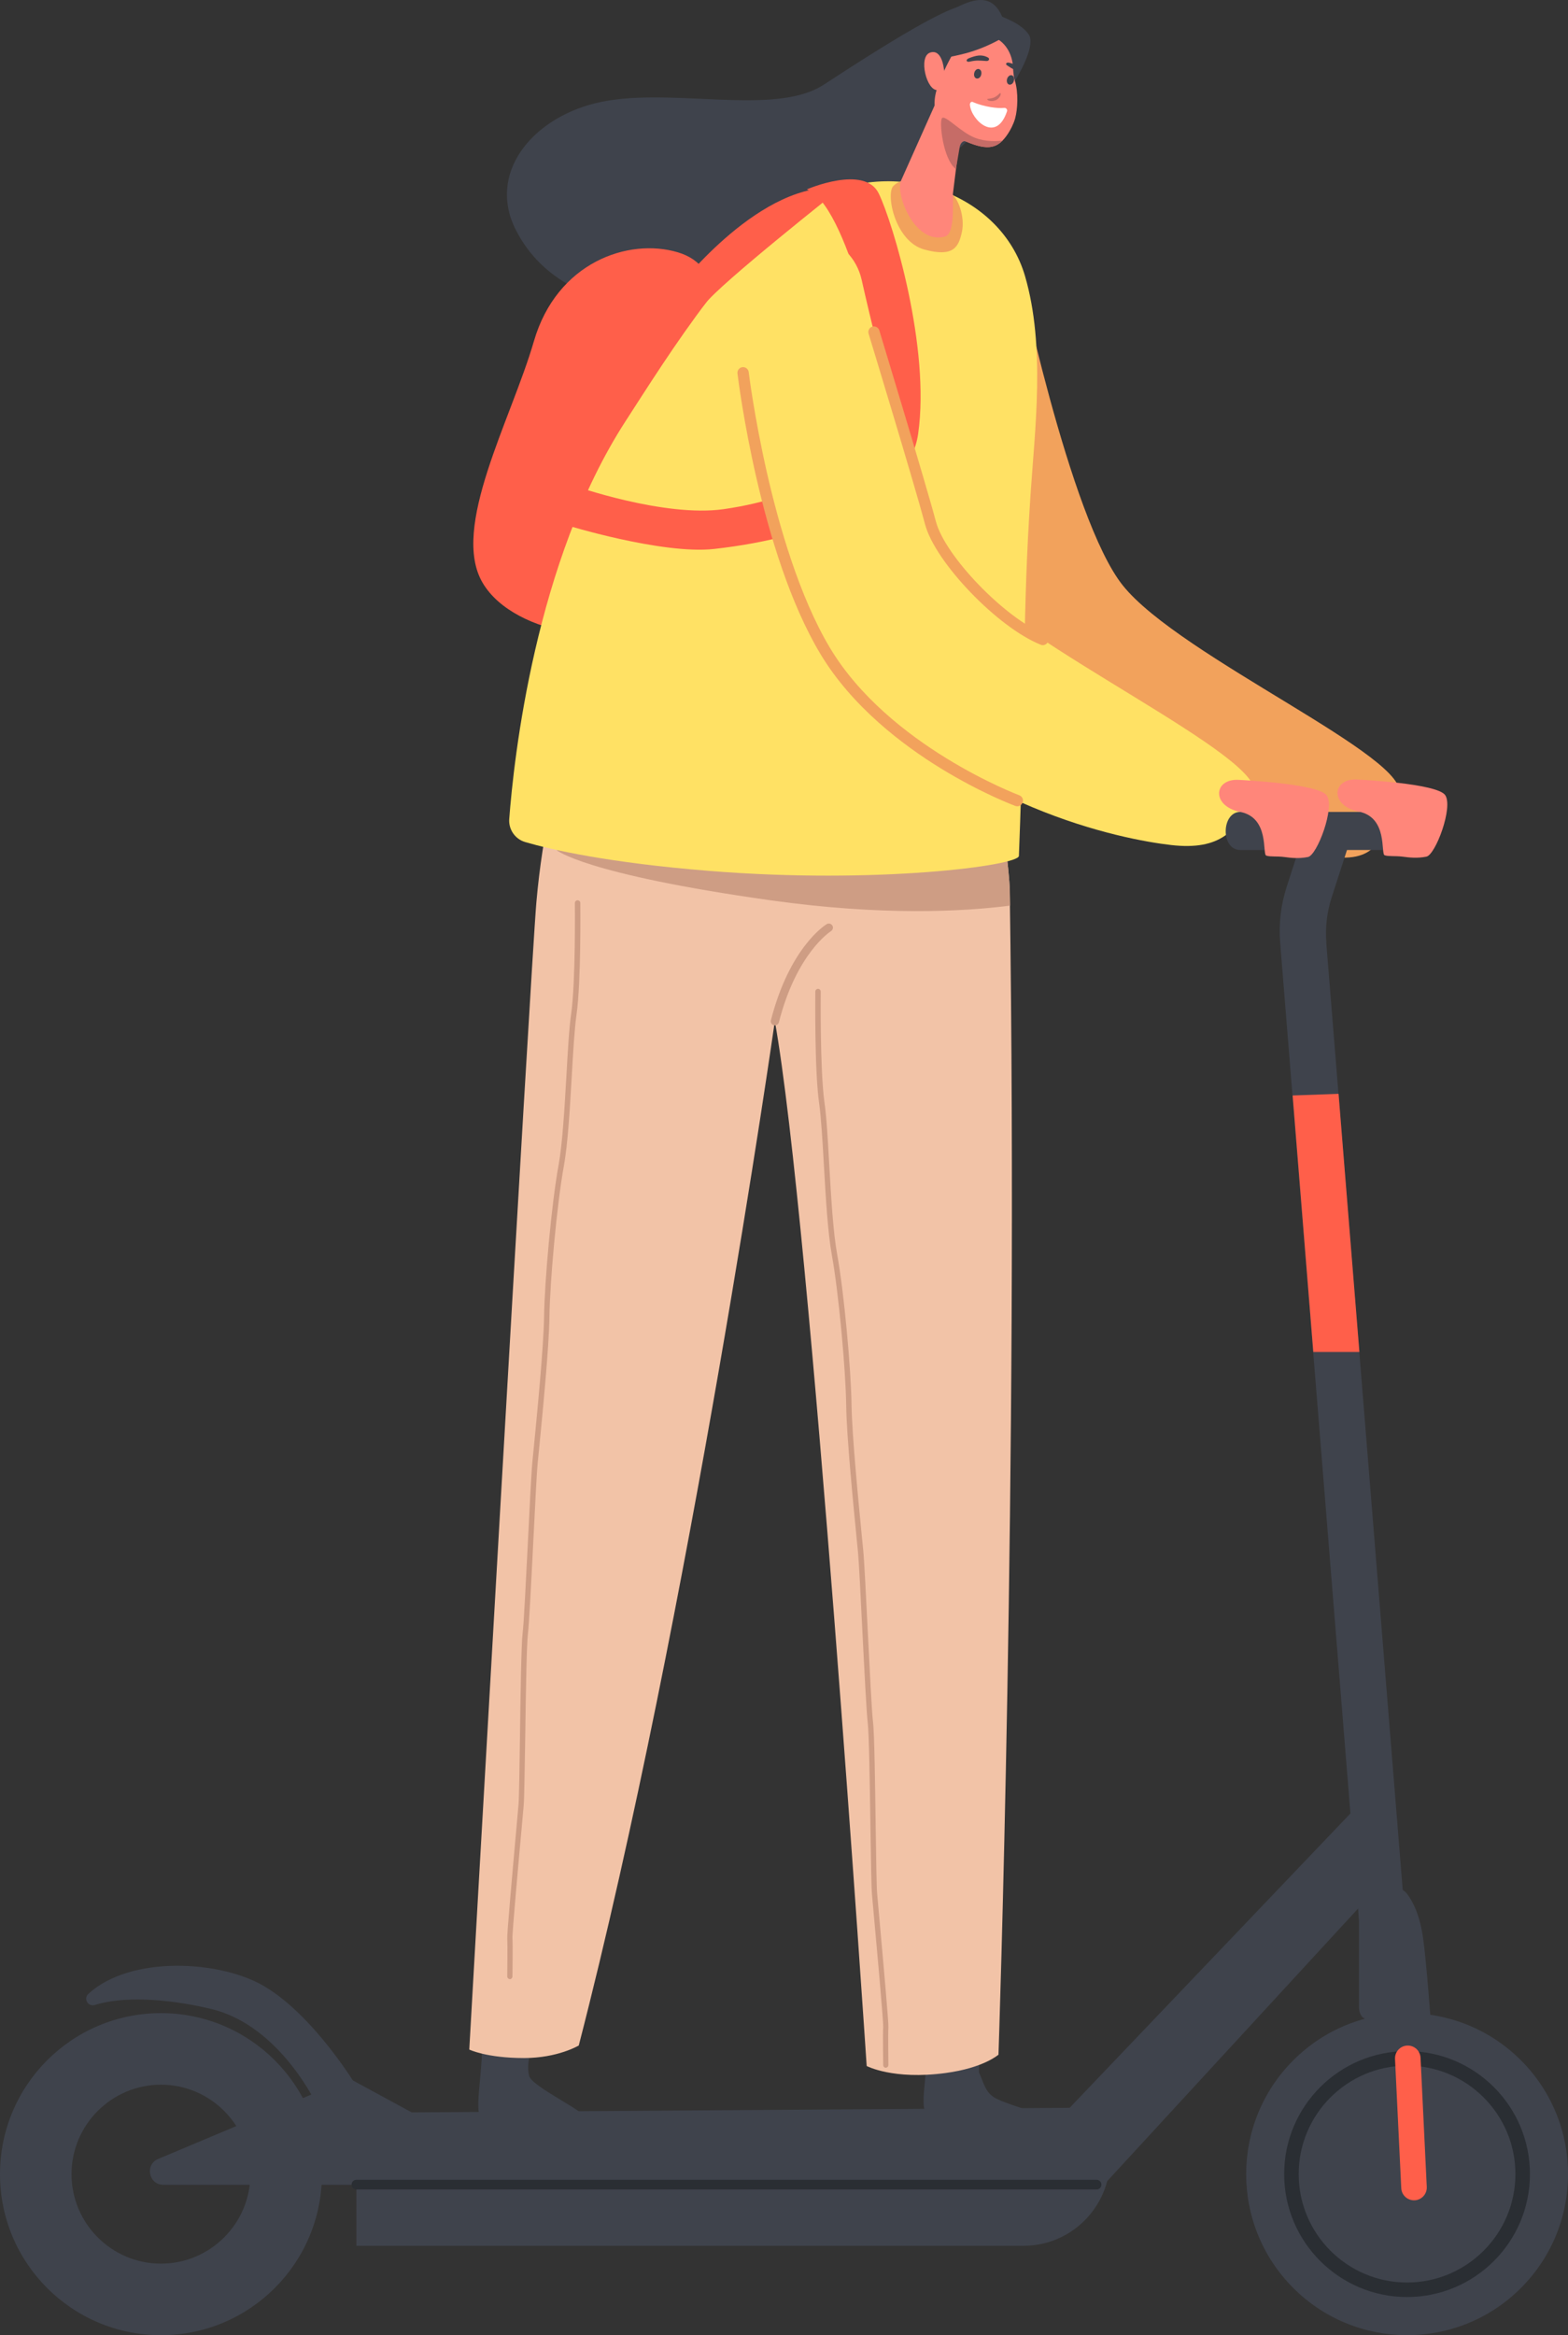
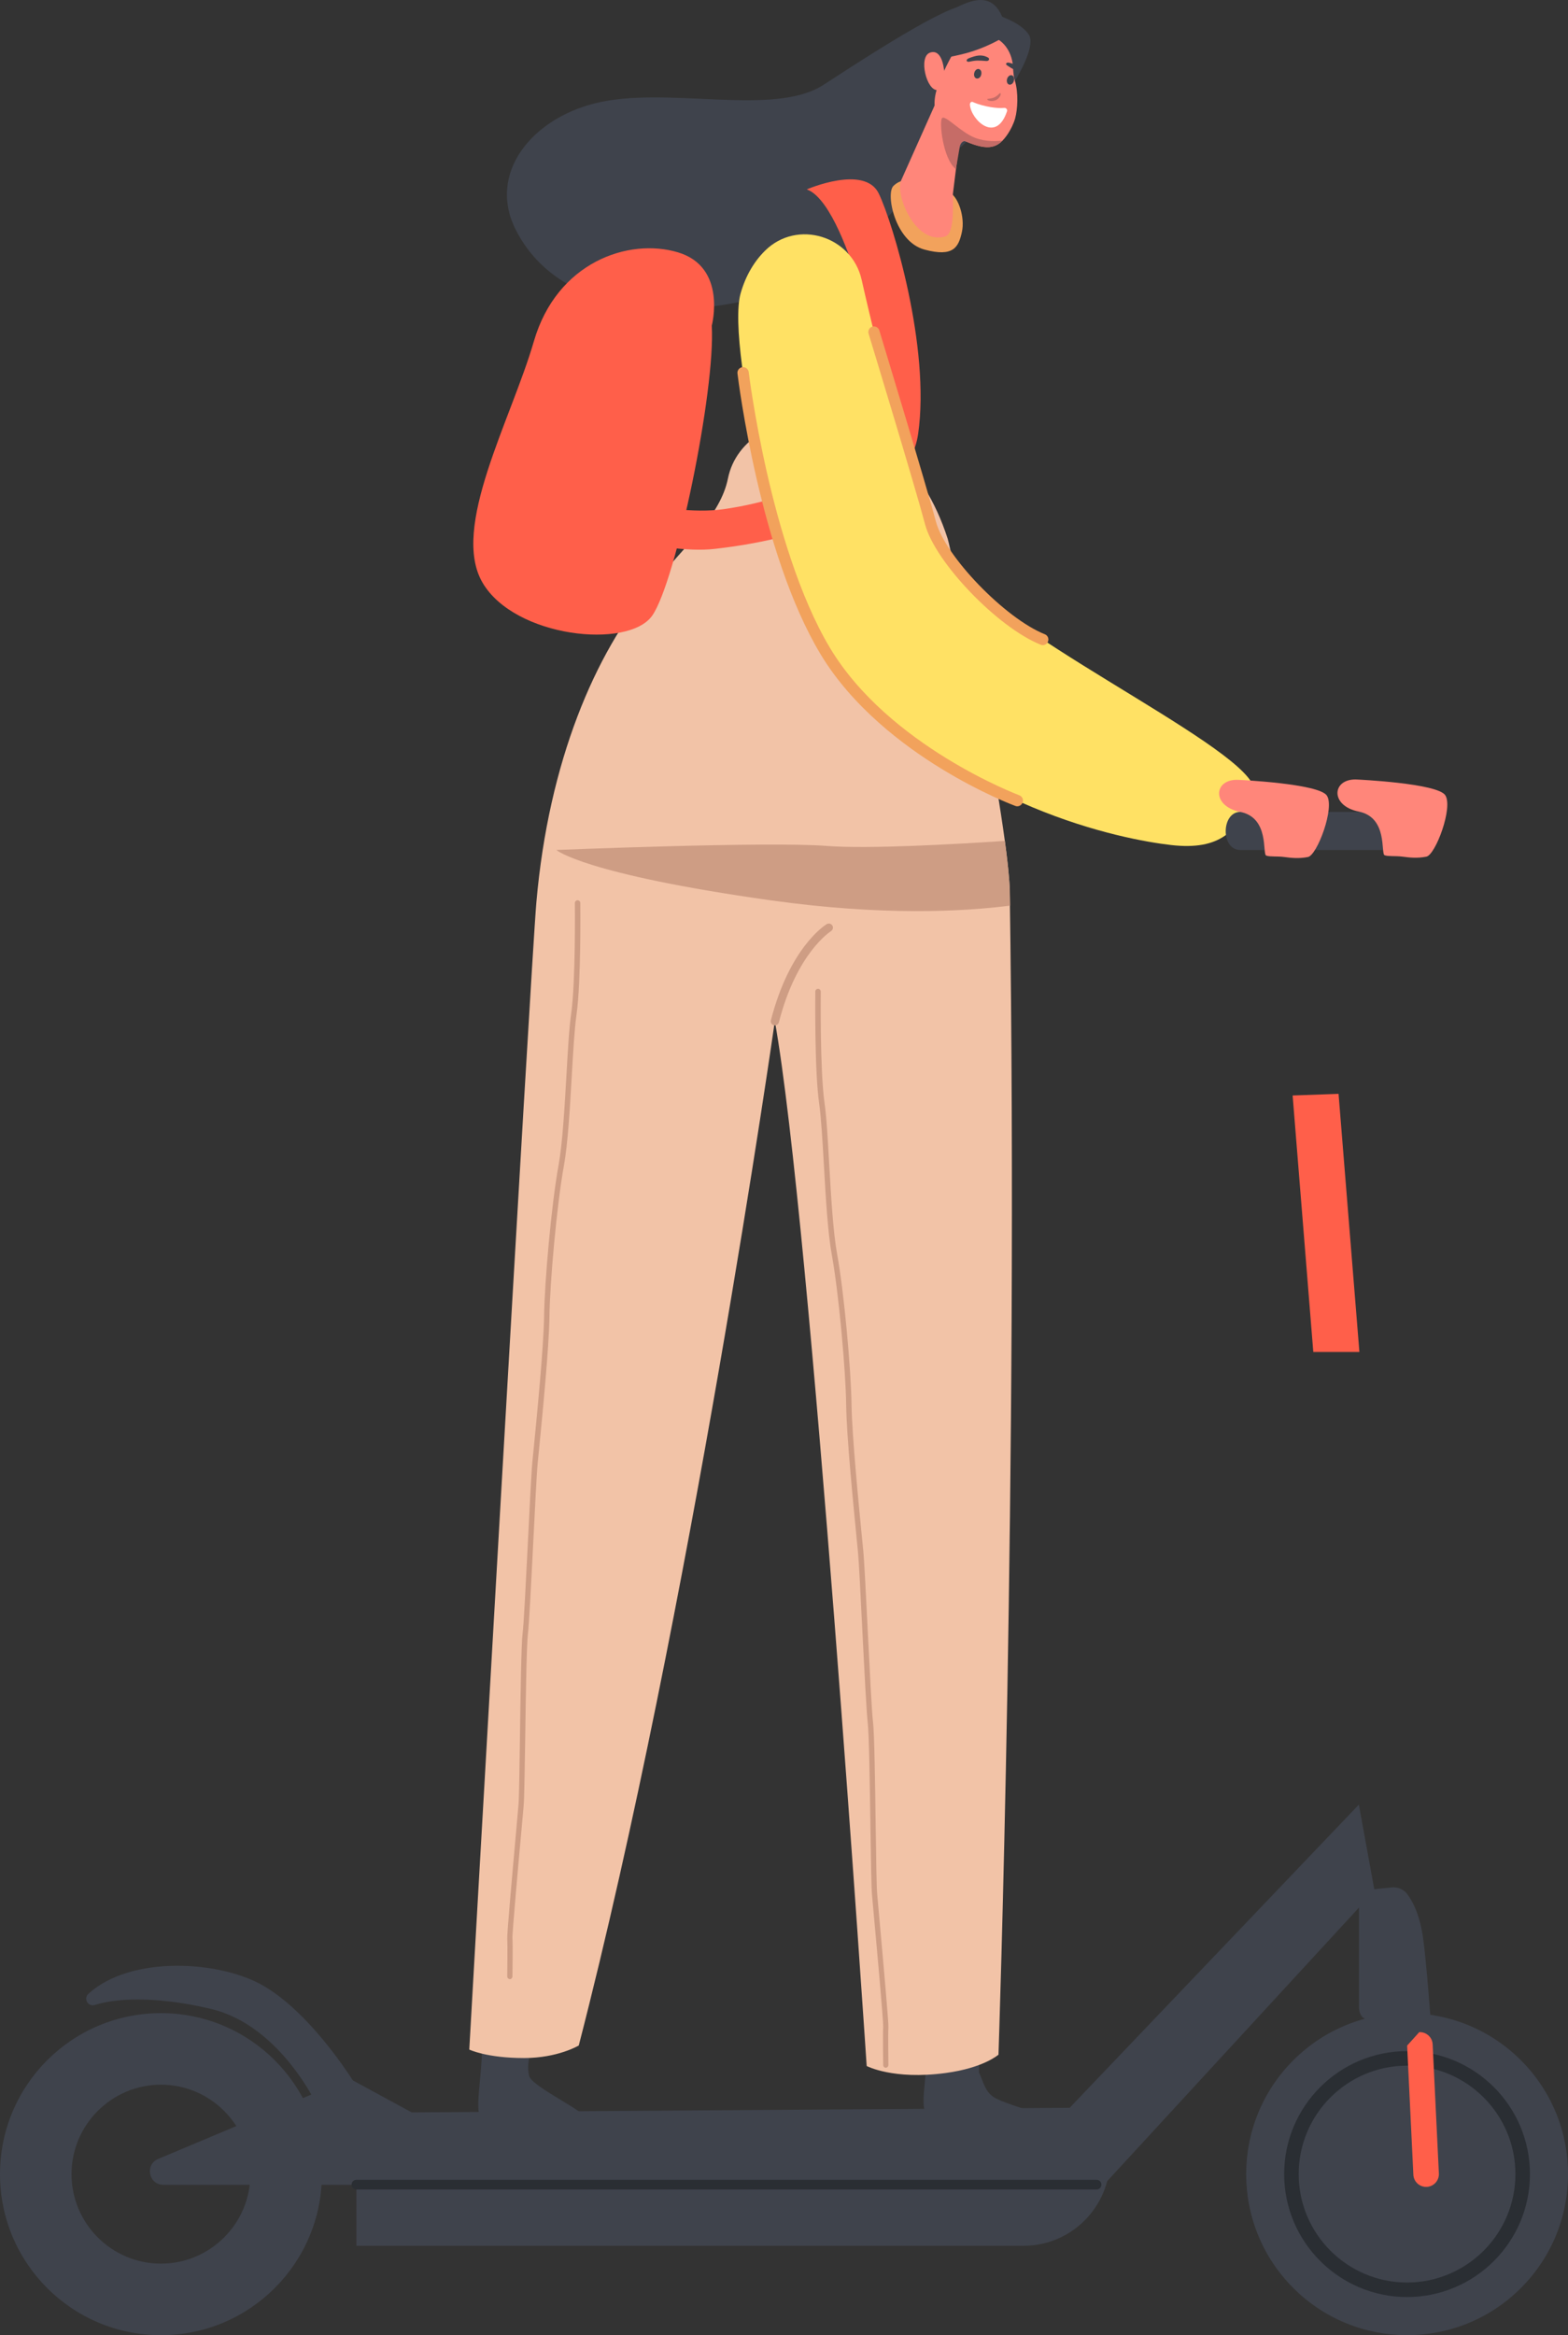
<svg xmlns="http://www.w3.org/2000/svg" id="Capa_2" viewBox="0 0 181.3 269.87">
  <rect x="0" y="0" width="181.3" height="269.87" fill="#333333" stroke="none" />
  <defs>
    <style>.cls-1{fill:#fff;}.cls-2{fill:#ffe164;}.cls-3{fill:#f2c3a7;}.cls-4{fill:#f2a25c;}.cls-5{fill:#ff5f4a;}.cls-6{fill:#ff867a;}.cls-7{fill:#ce9d84;}.cls-8{fill:#c66c67;}.cls-9{fill:#3f434c;}.cls-10{fill:#2a2e33;}</style>
  </defs>
  <g id="_Layer_">
    <g>
-       <path class="cls-4" d="M117.54,30.11s6.11,29.83,12.28,37.54c6.62,8.29,33.72,20.03,31.92,24.27s-1.98,7.76-7.6,7.12c-5.62-.64-24.31-4.24-38.5-20.26-6.07-6.85-13.04-37.3-11.3-43.48,2.39-8.48,11.52-9.22,13.21-5.2Z" />
      <path class="cls-9" d="M112.38,.93s5.14,.92,6.57,3.06-5.14,11.58-9.81,14.49c-4.67,2.92-6.58,10.09-19.73,15.29-5.95,2.36-23.65,4.7-29.75-7.16-3.33-6.47,1.7-12.83,9.17-14.68,8.33-2.06,20.62,1.64,26.41-2.14C104.06,4.03,111.85-.71,112.38,.93Z" />
      <path class="cls-9" d="M61.18,239.9c-.46-1.92,.68-3.97,.69-4.12,0-.64-1.73-1.92-2.59-.38-1.69,3.03-3.64-.53-3.57,.55,.21,3.21-1.08,8.7,.08,8.77,2.47,.17,11.74,1.5,11.99,.17,.15-.8-6.29-3.72-6.6-4.99Z" />
      <path class="cls-9" d="M115.28,242.57c-1.37-.64-1.52-1.87-2.08-3.05-.04-.08,.09-3,.09-3.14,0-.58-6.18-1.07-6.12-.07,.2,2.95-1.02,7.62,.08,7.96,2.32,.74,13.23,1.78,13.46,.64,.14-.69-3.06-1.24-5.43-2.34Z" />
      <path class="cls-3" d="M116.76,102.82c-.43-9.48-6.8-39.39-7.18-40.55-5.84-18.13-23.56-16.14-25.41-6.98-.87,4.3-4.84,7.63-8.92,12.59-6.41,7.58-11.81,20.09-13.23,36.38-.64,7.32-7.76,132.6-7.76,132.6,0,0,2,.98,6.33,.98,3.92,0,6.33-1.45,6.33-1.45,12.93-50.07,22.67-118.38,22.67-118.38,4.17,23.19,10.62,120.75,10.62,120.75,0,0,3.06,1.63,9.13,.81,4.4-.59,6.11-2.12,6.11-2.12,0,0,2.3-66.75,1.3-134.63Z" />
      <path class="cls-5" d="M82.3,37.63s1.8-6.77-3.92-8.47c-5.73-1.71-14,1.16-16.65,10.28-2.65,9.12-9.65,21.53-5.94,27.89,3.71,6.36,16.86,7.74,19.62,3.82,2.76-3.92,7.32-25.98,6.89-33.51Z" />
      <path class="cls-7" d="M64.33,98.23s3.1,2.77,24.8,5.82c12.85,1.8,22.18,1.31,27.66,.61,0-.61-.02-1.23-.03-1.84-.07-1.46-.27-3.4-.57-5.64-5.54,.37-15.8,.96-20.62,.58-6.79-.53-31.23,.47-31.23,.47Z" />
-       <path class="cls-2" d="M117.81,98.93c.83-21.69,.41-27.62,1.34-41.68,.5-7.58,1.75-17.17-.63-25.34-2.78-9.53-14.89-13.99-24.76-8.71-8.14,4.35-16.47,17.81-21.44,25.49-10.47,16.17-12.92,39.1-13.44,45.96-.09,1.22,.69,2.33,1.86,2.67,2.99,.87,9.6,2.39,21.3,3.33,19.39,1.56,35.73-.62,35.77-1.73Z" />
      <path class="cls-4" d="M105.23,20.89s-1.02-.3-1.93,.6,.18,6.43,3.58,7.35,3.96-.31,4.34-2.03c.38-1.72-.43-4.06-1.39-4.54s-4.6-1.38-4.6-1.38Z" />
      <g>
        <g>
          <path class="cls-6" d="M108.18,11.93l-4,8.95c-.68,1.63,1.66,7.47,5.1,6.45,1.01-.3,.92-2.95,.9-4.93l.95-7.68-2.95-2.79Z" />
          <path class="cls-6" d="M110.18,6.21s-1.39,2.4-1.92,4.31c-.77,2.82,.72,4.68,3.42,5.83,2.64,1.12,3.75,.8,4.88-.92,.28-.43,.63-1.09,.81-1.73,.3-1.08,.4-3-.03-4.39-.2-.64-.19-1.56-.26-2.04-.57-3.49-4.53-4.59-6.9-1.05Z" />
          <path class="cls-8" d="M108.93,13.64c-.36,.37,.08,4.74,1.6,5.91l.43-2.54c.06-.39,.35-.81,.72-.66h0c2.16,.92,3.29,.87,4.25-.11-.59,.08-1.93,.17-3.18-.31-1.68-.64-3.44-2.68-3.83-2.28Z" />
        </g>
        <path class="cls-8" d="M114.13,11.46s.07,.13,.24,.18c.18,.06,.44,.07,.73-.05,0,0,.01,0,.02,0,.18-.08,.3-.19,.4-.31,.14-.16,.19-.34,.19-.43,0-.06-.01-.08-.04-.09-.01,0-.02,0-.04,0-.06,.03-.15,.13-.27,.24-.1,.08-.21,.16-.34,.23-.01,.01-.03,.02-.05,.02-.21,.1-.42,.13-.58,.15-.14,.02-.23,.03-.25,.07Z" />
        <path class="cls-1" d="M112.52,11.81c1.27,.54,2.89,.75,3.57,.66,.23-.03,.41,.18,.35,.38-1.25,3.76-4.11,1.05-4.29-.7-.03-.25,.12-.46,.37-.35Z" />
        <path class="cls-9" d="M112.05,6.72c.77-.29,1.42-.49,2.19-.07,.22,.12,.13,.42-.19,.4-.89-.06-1.16-.1-1.96,.08-.36,.08-.48-.24-.04-.41Z" />
        <path class="cls-9" d="M117.66,7.77c-.25-.33-.66-.45-1.02-.53-.24-.05-.45,.14-.19,.32,.73,.5,.76,.4,1.08,.69,.23,.21,.42-.11,.13-.49Z" />
      </g>
      <g>
        <path class="cls-9" d="M113.2,7.98c-.23-.06-.47,.13-.55,.44-.08,.3,.03,.59,.26,.65h.03c.11,.02,.22-.01,.32-.1,.09-.08,.16-.2,.19-.33,.04-.13,.03-.27,0-.39-.04-.13-.14-.23-.25-.26Z" />
        <path class="cls-9" d="M117.24,8.96c-.04-.13-.14-.23-.25-.26-.12-.03-.24,0-.35,.1-.09,.08-.16,.2-.2,.33-.04,.13-.03,.27,0,.39,.04,.13,.14,.23,.25,.26,.01,0,.02,0,.03,0,.22,.03,.44-.15,.51-.44,.04-.13,.03-.27,0-.39Z" />
      </g>
      <path class="cls-7" d="M89.6,118.49s-.08,0-.12-.01c-.25-.06-.41-.32-.34-.58,2.16-8.42,6.27-11,6.45-11.1,.22-.14,.51-.06,.65,.16,.14,.22,.06,.51-.16,.65-.05,.03-3.98,2.53-6.02,10.53-.05,.21-.25,.36-.46,.36Z" />
      <path class="cls-7" d="M102.44,238.97c-.17,0-.31-.14-.32-.31,0-.15-.06-3.75,0-4.41,.04-.5-.71-8.86-1.08-12.88-.11-1.17-.19-2.07-.22-2.47-.07-.82-.12-4.12-.18-7.95-.07-5-.16-10.66-.31-11.88-.14-1.15-.38-5.86-.61-10.42-.21-4.17-.4-8.11-.53-9.43-.03-.34-.08-.78-.13-1.31-.38-3.88-1.18-11.95-1.22-15.53-.05-3.93-.85-12.92-1.67-17.41-.46-2.54-.7-6.69-.91-10.36-.16-2.83-.32-5.49-.55-7.12-.54-3.77-.44-12.53-.44-12.9,0-.17,.14-.31,.32-.31h0c.17,0,.31,.15,.31,.32,0,.09-.1,9.08,.43,12.81,.24,1.65,.39,4.33,.55,7.17,.21,3.65,.45,7.79,.9,10.28,.83,4.52,1.63,13.55,1.68,17.51,.05,3.55,.84,11.6,1.22,15.47,.05,.53,.1,.97,.13,1.31,.13,1.33,.32,5.28,.53,9.46,.23,4.54,.46,9.24,.6,10.37,.16,1.25,.24,6.93,.31,11.95,.05,3.65,.1,7.1,.17,7.9,.03,.4,.12,1.3,.22,2.47,.54,6.02,1.12,12.49,1.08,12.99-.05,.63,0,4.31,0,4.35,0,.17-.14,.32-.31,.32h0Z" />
      <path class="cls-7" d="M58.93,228.73c.17,0,.31-.14,.32-.31,0-.15,.06-3.75,0-4.41-.04-.5,.71-8.86,1.08-12.88,.11-1.17,.19-2.07,.22-2.47,.07-.82,.12-4.12,.18-7.95,.07-5,.16-10.66,.31-11.88,.14-1.15,.38-5.86,.61-10.42,.21-4.17,.4-8.11,.53-9.43,.03-.34,.08-.78,.13-1.31,.38-3.88,1.18-11.95,1.22-15.53,.05-3.93,.85-12.92,1.67-17.41,.46-2.54,.7-6.69,.91-10.36,.16-2.83,.32-5.49,.55-7.12,.54-3.77,.44-12.53,.44-12.9,0-.17-.14-.31-.32-.31h0c-.17,0-.31,.15-.31,.32,0,.09,.1,9.08-.43,12.81-.24,1.65-.39,4.33-.55,7.17-.21,3.65-.45,7.79-.9,10.28-.83,4.52-1.63,13.55-1.68,17.51-.05,3.55-.84,11.6-1.22,15.47-.05,.53-.1,.97-.13,1.31-.13,1.33-.32,5.28-.53,9.46-.23,4.54-.46,9.24-.6,10.37-.16,1.25-.24,6.93-.31,11.95-.05,3.65-.1,7.1-.17,7.9-.03,.4-.12,1.3-.22,2.47-.54,6.02-1.12,12.49-1.08,12.99,.05,.63,0,4.31,0,4.35,0,.17,.14,.32,.31,.32h0Z" />
      <path class="cls-9" d="M116.45,4.03s-1.67,1.19-4.3,1.99c-2.64,.8-8.43,1.56-9.14,1.76l-.71,.2s3.1-4.72,5.77-5.83c2.66-1.11,7.21-5.12,8.38,1.88Z" />
      <path class="cls-5" d="M93.28,21.89s6.7-2.91,8.33,.48c1.64,3.39,5.98,17.8,4.55,27.77-1.04,7.28-11.14,11.92-23.59,13.3-6.03,.67-17.24-2.8-17.24-2.8l1.06-4.5s10.44,3.68,17.29,2.7c9.65-1.38,17.38-5.83,18.09-11.56,.58-4.63-3.93-23.83-8.49-25.39Z" />
      <path class="cls-6" d="M109.13,7.94s-.21-2.33-1.59-1.86c-1.39,.47-.4,4.46,.88,4.33,1.28-.13,.71-2.48,.71-2.48Z" />
      <path class="cls-2" d="M88.47,28.96c3.71-3.65,10.02-1.7,11.16,3.38,1.84,8.18,6.65,27.87,11.49,33.93,6.62,8.29,35.66,21.32,33.86,25.56-1.8,4.24-3.92,6.47-9.55,5.83-5.62-.64-24.31-4.24-38.5-20.26-6.07-6.85-13.04-37.3-11.3-43.48,.6-2.12,1.62-3.76,2.84-4.96Z" />
      <g>
        <path class="cls-9" d="M118.33,259.54H41.21v-10h87.13c0,5.52-4.48,10-10,10Z" />
-         <path class="cls-9" d="M153.36,108.94c-.14-1.77,.07-3.53,.61-5.22l2.42-7.48-5.06-1.64-2.55,7.86c-.68,2.1-.94,4.29-.76,6.5l10.04,124.37,5.3-.42-10.01-123.97Z" />
        <path class="cls-9" d="M163.94,93.83h-20.53c-2.21,0-2.29,4.4,0,4.4h20.53c2.31,0,2.31-4.4,0-4.4Z" />
        <path class="cls-9" d="M157.12,218.52l3.8-.4c.69-.07,1.37,.22,1.79,.77,.65,.85,1.48,2.44,1.86,5.27,.67,4.99,1.95,23.86,1.55,24.3-.41,.44-3.65,.92-4.03,.21-.38-.71-2.82-15.36-2.82-15.36,0,0-2.14,.77-2.14-1.44v-13.34Z" />
        <path class="cls-9" d="M157.12,208.55l-33.44,35.04-76.08,.53-7.2-3.91-22.11,9.29c-1.57,.66-1.1,2.99,.6,2.99H127.63l31.3-33.99-1.81-9.94Z" />
        <path class="cls-9" d="M41.21,241.08s-4.87-8.12-10.66-11.54c-5.07-3-15.47-3.6-20.34,.89-.59,.55-.02,1.52,.75,1.28,3.08-.98,8.05-.83,13.46,.46,8.07,1.93,12.33,11.32,12.33,11.32l4.46-2.41Z" />
        <path class="cls-9" d="M18.61,240.92c5.7,0,10.34,4.64,10.34,10.34s-4.64,10.34-10.34,10.34-10.34-4.64-10.34-10.34,4.64-10.34,10.34-10.34h0Zm0-8.27c-10.28,0-18.61,8.33-18.61,18.61s8.33,18.61,18.61,18.61,18.61-8.33,18.61-18.61-8.33-18.61-18.61-18.61h0Z" />
        <circle class="cls-9" cx="162.69" cy="251.26" r="18.61" transform="translate(-130.01 188.63) rotate(-45)" />
        <path class="cls-10" d="M162.69,265.46c-7.83,0-14.21-6.37-14.21-14.21s6.37-14.21,14.21-14.21,14.21,6.37,14.21,14.21-6.37,14.21-14.21,14.21Zm0-26.74c-6.91,0-12.53,5.62-12.53,12.53s5.62,12.53,12.53,12.53,12.53-5.62,12.53-12.53-5.62-12.53-12.53-12.53Z" />
-         <path class="cls-5" d="M162.7,236.4c-.81,.04-1.44,.73-1.4,1.55l.72,14.93c.04,.81,.73,1.44,1.55,1.4,.81-.04,1.44-.73,1.4-1.55l-.72-14.93c-.04-.81-.73-1.44-1.55-1.4Z" />
+         <path class="cls-5" d="M162.7,236.4l.72,14.93c.04,.81,.73,1.44,1.55,1.4,.81-.04,1.44-.73,1.4-1.55l-.72-14.93c-.04-.81-.73-1.44-1.55-1.4Z" />
        <path class="cls-10" d="M126.79,253.03H41.21c-.31,0-.56-.25-.56-.56s.25-.56,.56-.56H126.79c.31,0,.56,.25,.56,.56s-.25,.56-.56,.56Z" />
        <polygon class="cls-5" points="151.85 156.24 157.18 156.24 154.77 126.41 149.46 126.6 151.85 156.24" />
      </g>
      <path class="cls-6" d="M143.28,90.13s9.17,.42,10.13,1.8-1.11,6.89-2.17,7.11c-1.06,.21-1.93,.11-2.77,0s-1.58,0-2.06-.16c-.48-.16,.41-4.37-3-5.05-3.41-.68-3.09-3.91-.13-3.7Z" />
      <path class="cls-6" d="M156.97,90.09s9.17,.42,10.13,1.8c.95,1.38-1.11,6.89-2.17,7.11-1.06,.21-1.93,.11-2.77,0-.84-.11-1.58,0-2.06-.16-.48-.16,.41-4.37-3-5.05-3.41-.68-3.09-3.91-.13-3.7Z" />
      <path class="cls-4" d="M117.63,93.18c-.08,0-.15-.01-.23-.04-.16-.06-3.92-1.46-8.6-4.33-4.33-2.65-10.27-7.11-13.95-13.25-6.99-11.65-9.48-31.56-9.58-32.4-.04-.36,.21-.68,.57-.73,.36-.04,.68,.21,.73,.57,0,.05,.64,5.17,2.11,11.64,1.36,5.95,3.72,14.29,7.29,20.24,6.8,11.33,21.74,16.97,21.89,17.03,.34,.13,.51,.5,.38,.84-.1,.26-.35,.43-.61,.43Z" />
      <path class="cls-4" d="M120.58,74.56c-.08,0-.16-.01-.24-.05-4.97-1.98-12.22-9.52-13.38-13.92-1.1-4.18-6.47-21.85-6.53-22.03-.1-.34,.09-.71,.43-.81,.34-.1,.71,.09,.81,.43,.05,.18,5.43,17.87,6.54,22.08,1.06,4.02,8.01,11.21,12.6,13.04,.33,.13,.5,.51,.36,.85-.1,.26-.35,.41-.61,.41Z" />
-       <path class="cls-5" d="M78.48,33.12s9.66-12.47,18.72-11.35c0,0-13.99,11.04-15.72,13.39-1.73,2.36-3-2.04-3-2.04Z" />
    </g>
  </g>
</svg>